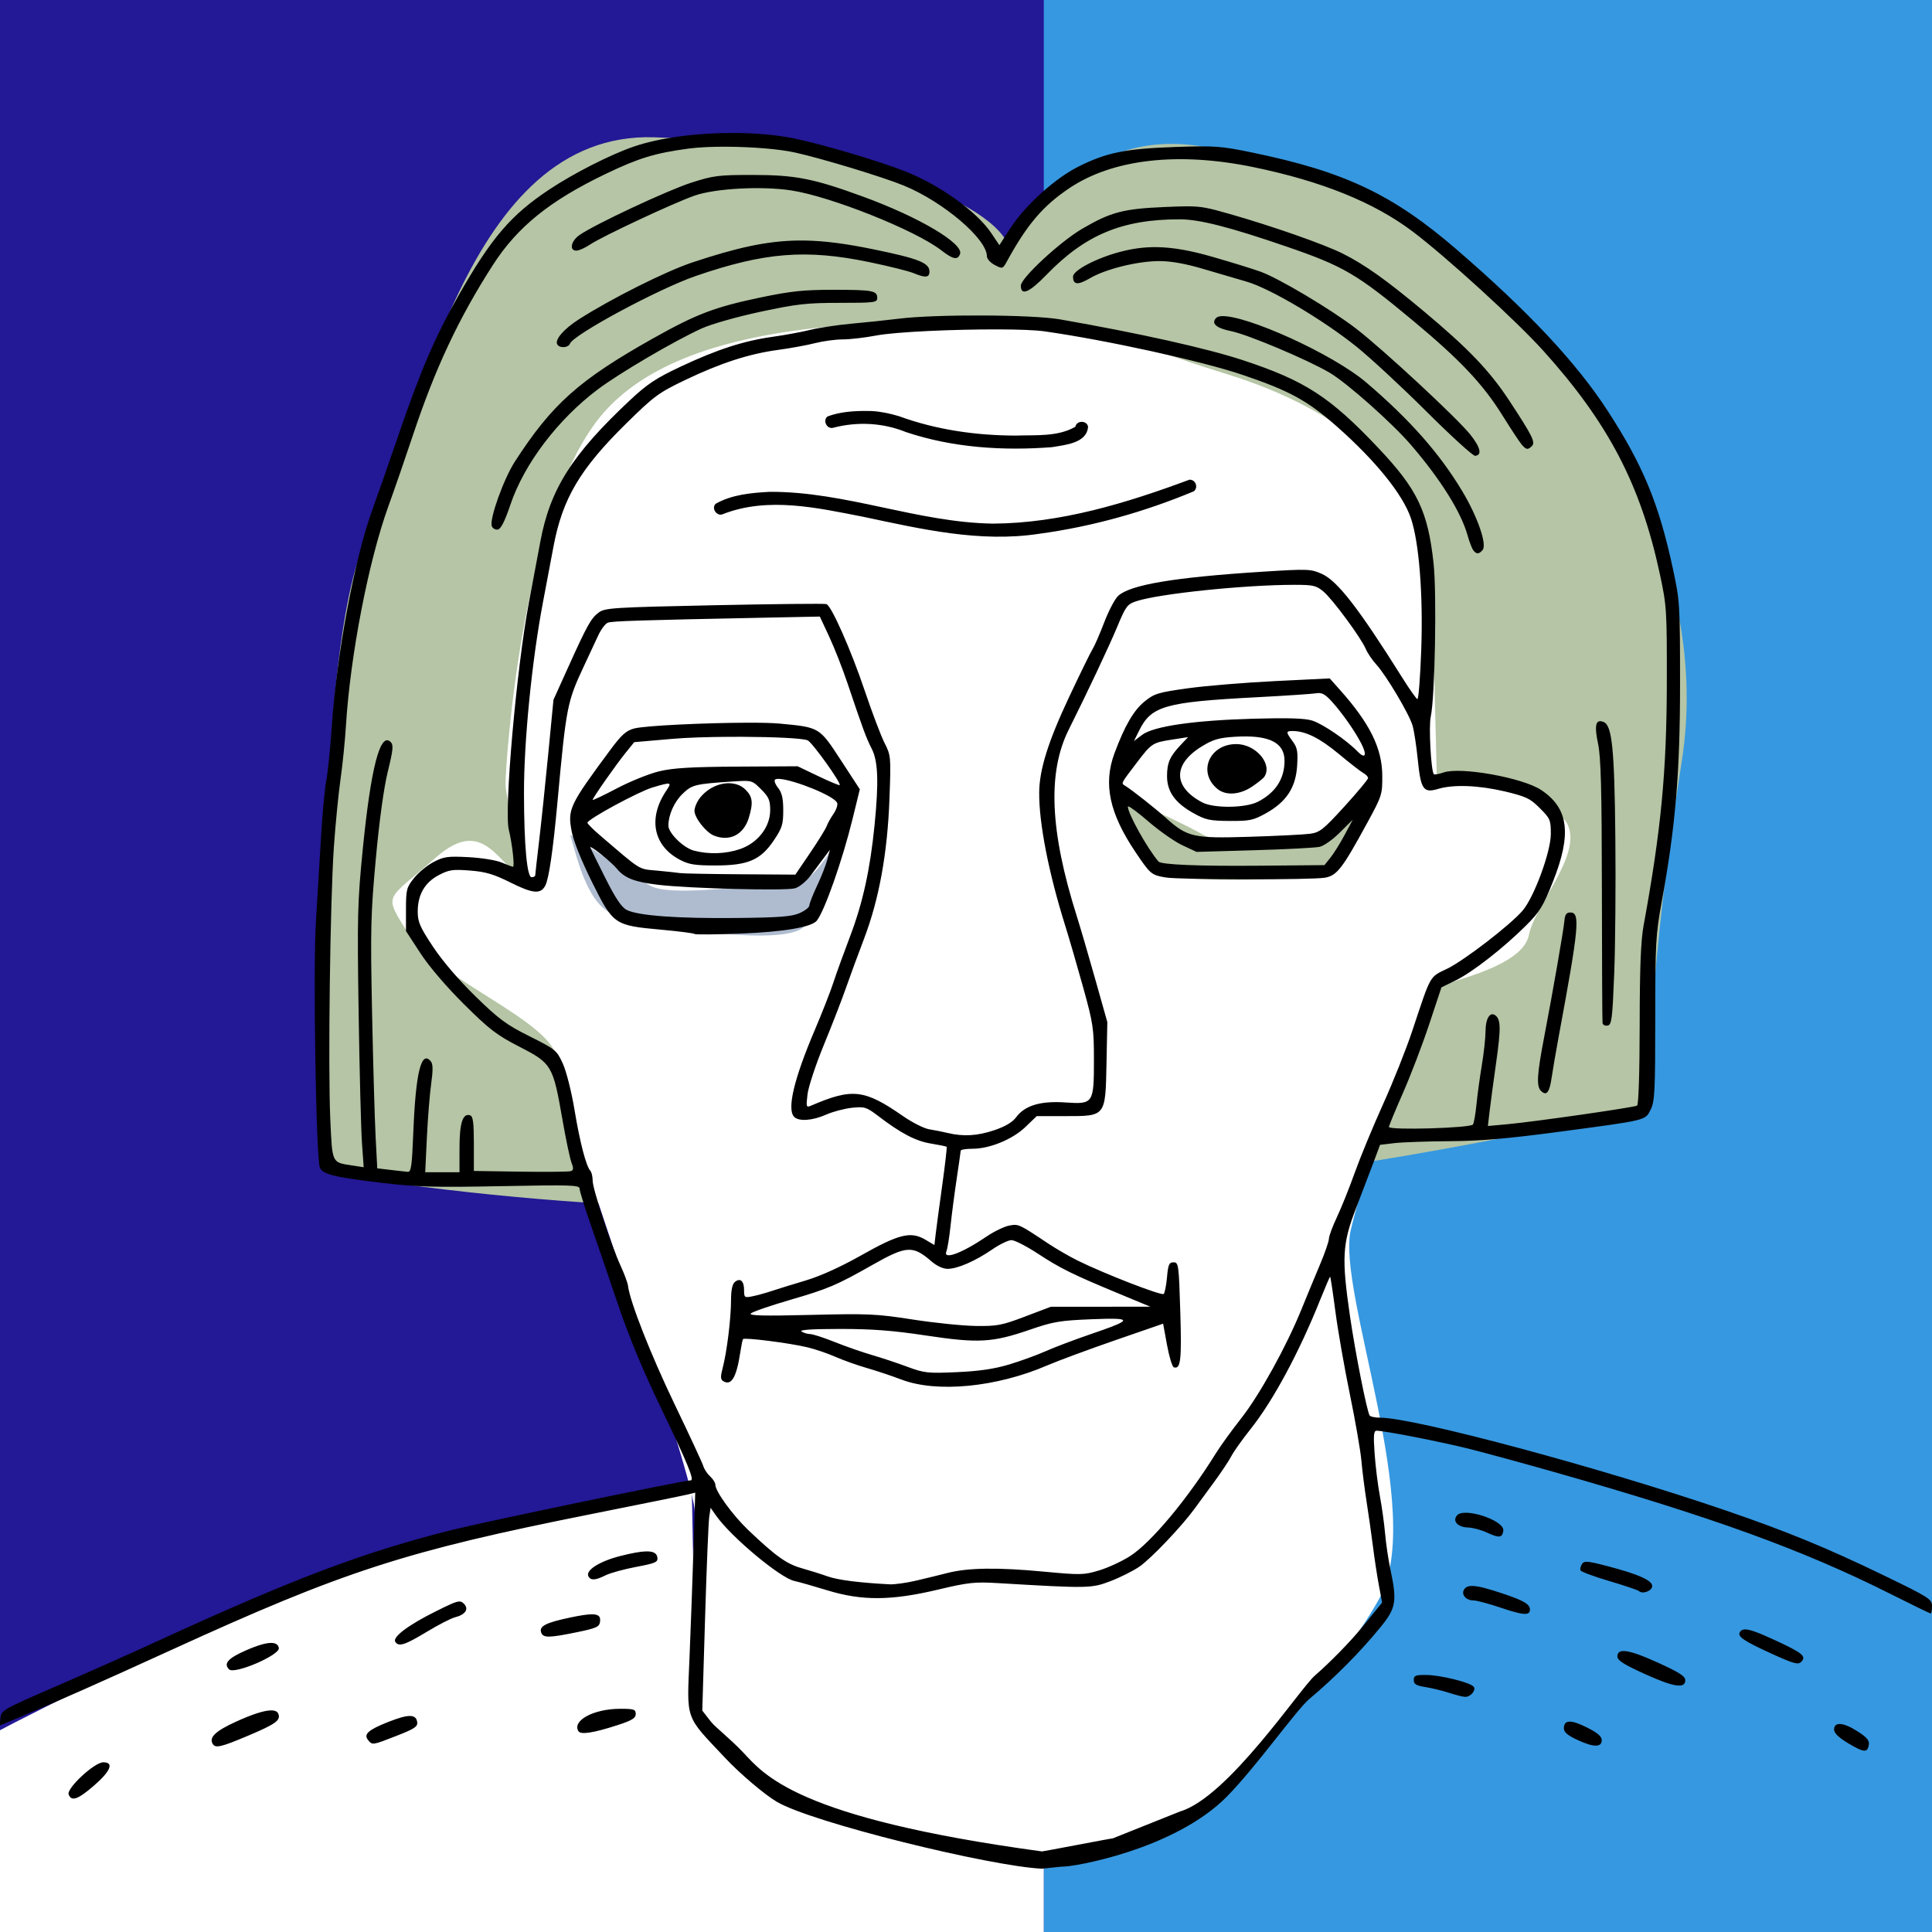
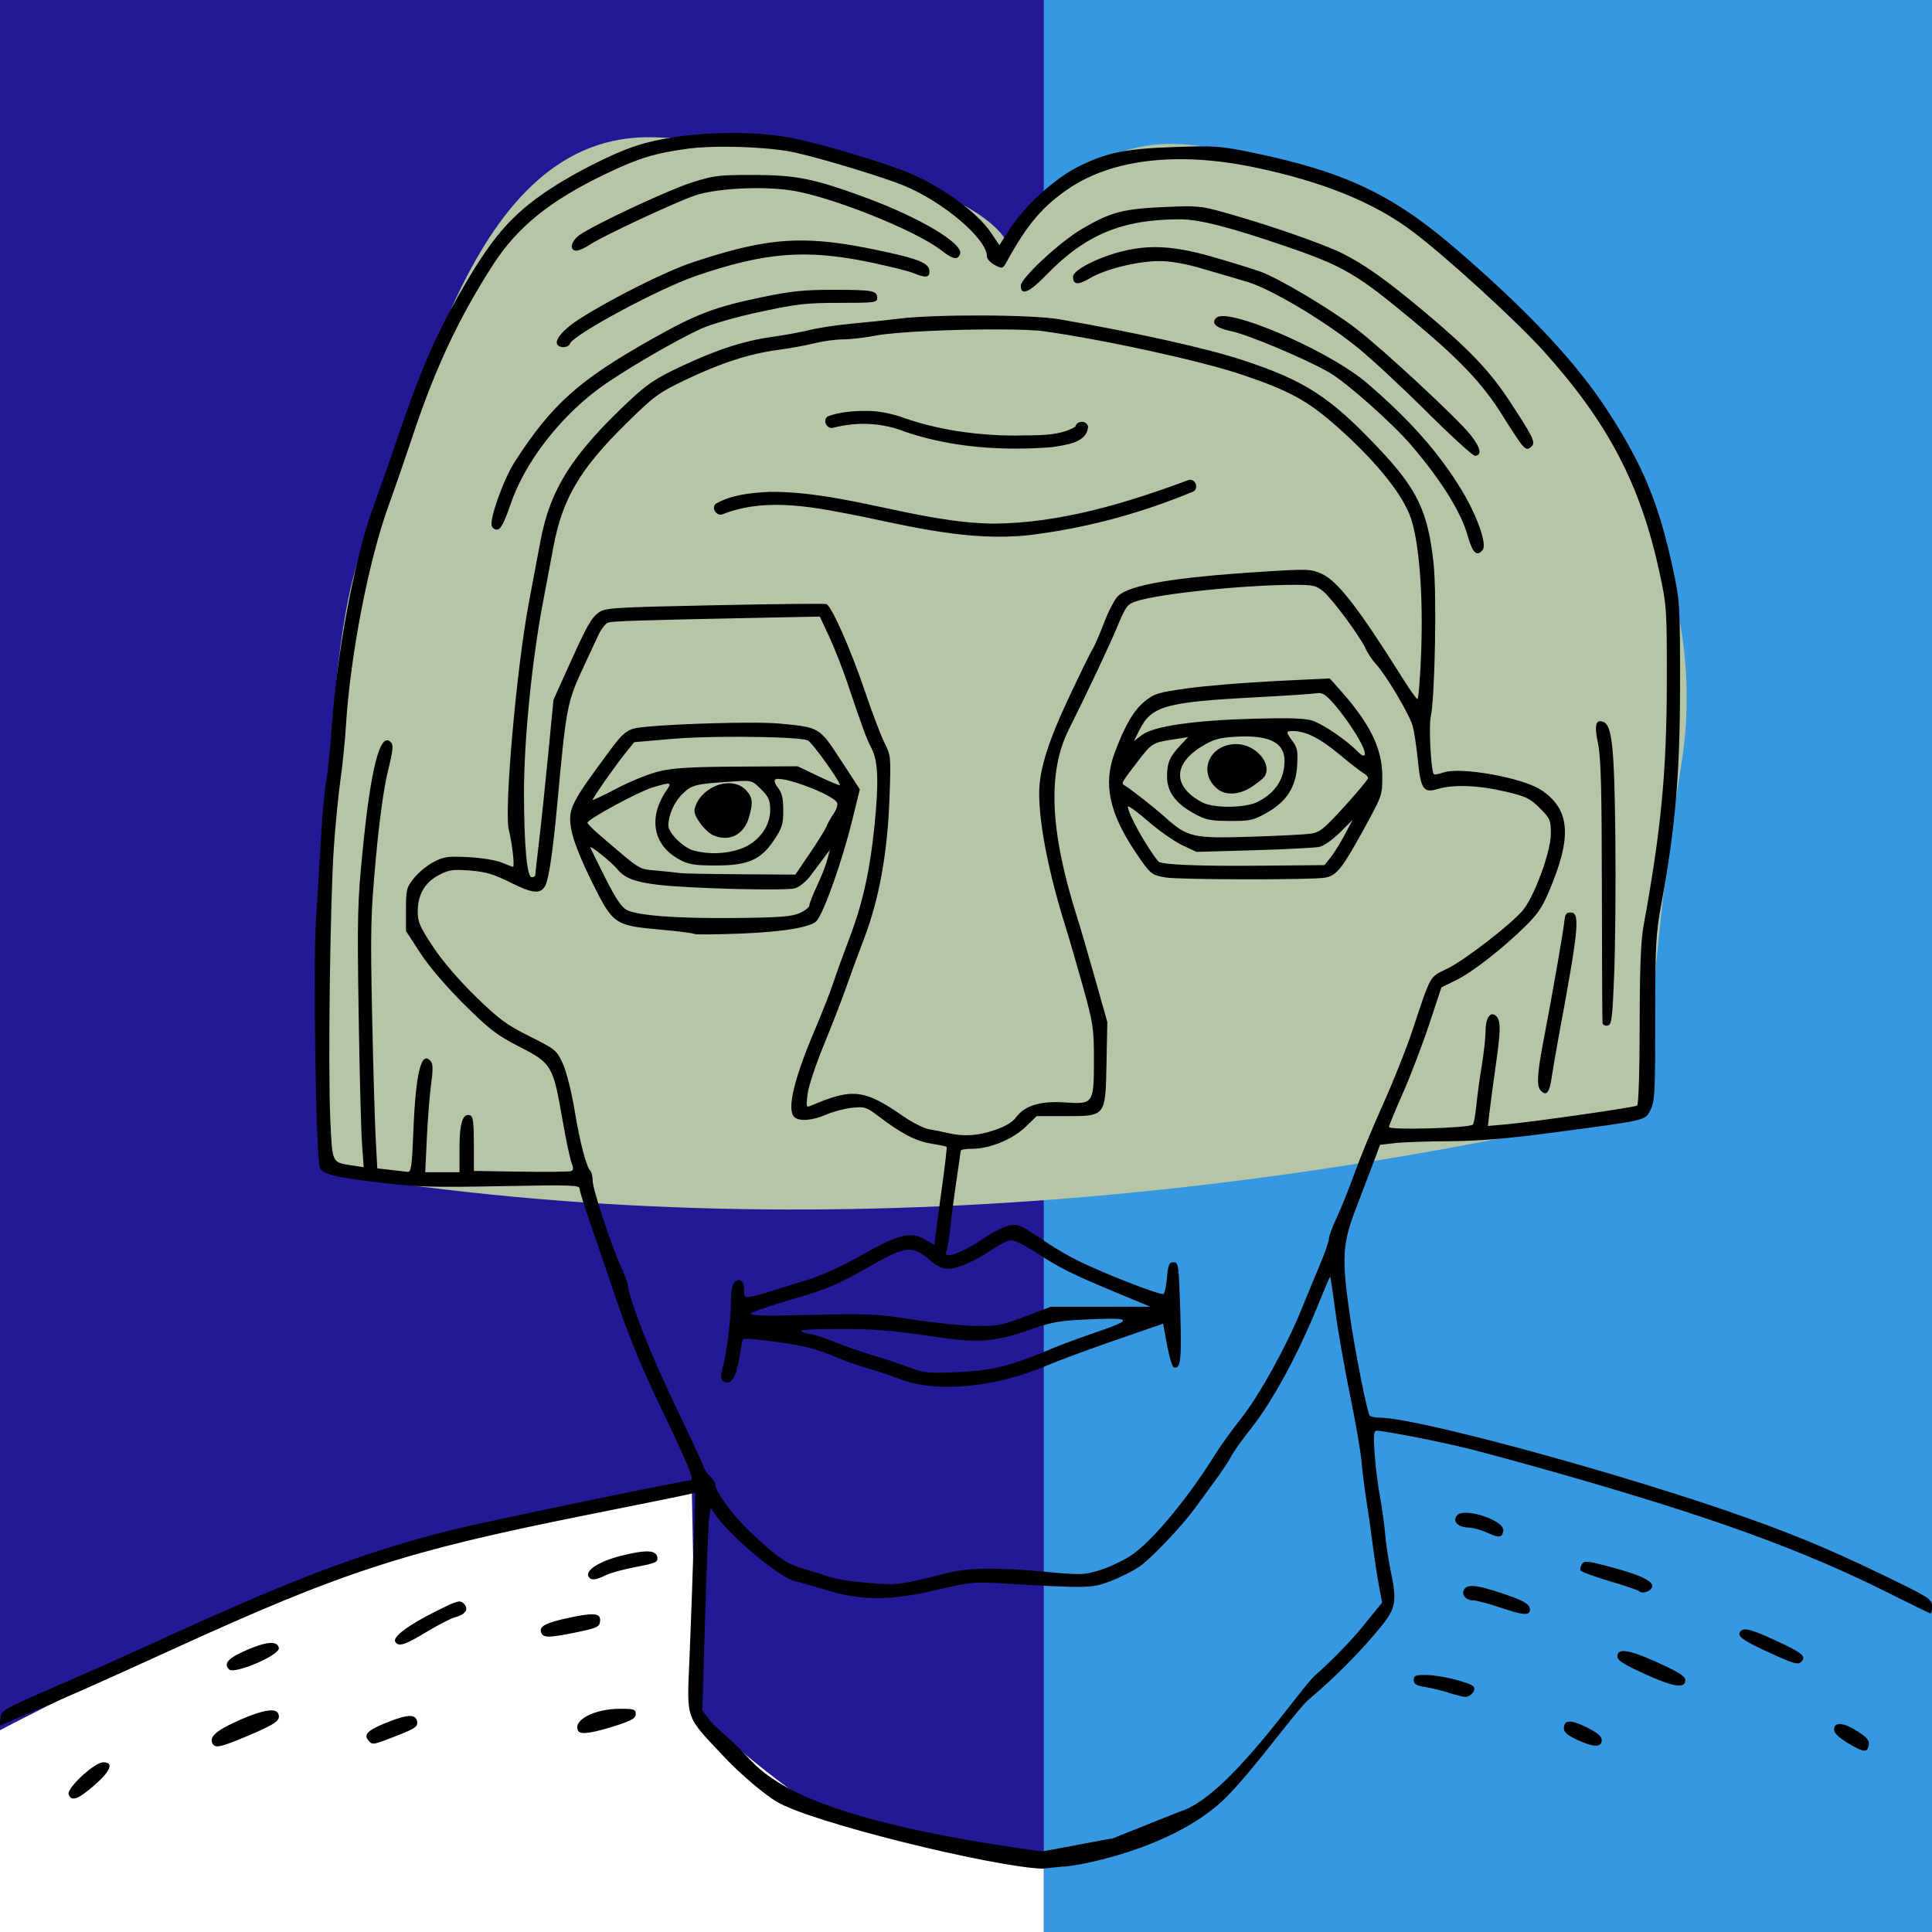
<svg xmlns="http://www.w3.org/2000/svg" xmlns:ns1="http://sodipodi.sourceforge.net/DTD/sodipodi-0.dtd" xmlns:ns2="http://www.inkscape.org/namespaces/inkscape" version="1.1" id="svg2" width="740" height="740" viewBox="0 0 740 740" ns1:docname="faces-vangir.svg" ns2:version="0.92.1 r15371">
  <defs id="defs6">
    <ns2:path-effect effect="spiro" id="path-effect4525" is_visible="true" />
    <ns2:path-effect effect="spiro" id="path-effect4521" is_visible="true" />
    <ns2:path-effect effect="spiro" id="path-effect4517" is_visible="true" />
    <ns2:path-effect effect="spiro" id="path-effect4513" is_visible="true" />
    <ns2:path-effect effect="spiro" id="path-effect4509" is_visible="true" />
    <ns2:path-effect effect="spiro" id="path-effect4505" is_visible="true" />
    <ns2:path-effect effect="spiro" id="path-effect4501" is_visible="true" />
  </defs>
  <ns1:namedview pagecolor="#ffffff" bordercolor="#666666" borderopacity="1" objecttolerance="10" gridtolerance="10" guidetolerance="10" ns2:pageopacity="0" ns2:pageshadow="2" ns2:window-width="2560" ns2:window-height="1027" id="namedview4" showgrid="false" ns2:zoom="0.63783784" ns2:cx="1373.7177" ns2:cy="142.43238" ns2:window-x="-8" ns2:window-y="-8" ns2:window-maximized="1" ns2:current-layer="svg2" ns2:snap-global="false" showguides="false" />
  <rect style="fill:#3698e0;fill-opacity:1;stroke:none;stroke-width:37.795;stroke-linecap:square;stroke-miterlimit:4;stroke-dasharray:none;stroke-opacity:1" id="rect4557" width="801.144" height="841.907" x="-18.814" y="-36.059" />
  <rect style="fill:#bdb0d3;fill-opacity:1;stroke:none;stroke-width:37.795;stroke-linecap:square;stroke-miterlimit:4;stroke-dasharray:none;stroke-opacity:1" id="rect4500" width="89.797" height="77.602" x="876.625" y="44.908" />
  <rect style="fill:#afbcd0;fill-opacity:1;stroke:none;stroke-width:37.795;stroke-linecap:square;stroke-miterlimit:4;stroke-dasharray:none;stroke-opacity:1" id="rect4500-9" width="89.797" height="77.602" x="876.625" y="141.198" />
  <rect style="fill:#b5c5a5;fill-opacity:1;stroke:none;stroke-width:37.795;stroke-linecap:square;stroke-miterlimit:4;stroke-dasharray:none;stroke-opacity:1" id="rect4500-3" width="89.797" height="77.602" x="876.625" y="237.488" />
  <rect style="fill:#d8c88e;fill-opacity:1;stroke:none;stroke-width:37.795;stroke-linecap:square;stroke-miterlimit:4;stroke-dasharray:none;stroke-opacity:1" id="rect4500-94" width="89.797" height="77.602" x="876.625" y="333.777" />
  <rect style="fill:#d5b68e;fill-opacity:1;stroke:none;stroke-width:37.795;stroke-linecap:square;stroke-miterlimit:4;stroke-dasharray:none;stroke-opacity:1" id="rect4500-8" width="89.797" height="77.602" x="876.625" y="430.067" />
  <rect style="fill:#daa8a6;fill-opacity:1;stroke:none;stroke-width:37.795;stroke-linecap:square;stroke-miterlimit:4;stroke-dasharray:none;stroke-opacity:1" id="rect4500-33" width="89.797" height="77.602" x="876.625" y="526.357" />
  <rect style="fill:#231895;fill-opacity:1;stroke:none;stroke-width:27.32;stroke-linecap:square;stroke-miterlimit:4;stroke-dasharray:none;stroke-opacity:1" id="rect4557-3" width="418.602" height="841.907" x="-18.814" y="-36.059" />
  <rect style="fill:#3698e0;fill-opacity:1;stroke:none;stroke-width:37.795;stroke-linecap:square;stroke-miterlimit:4;stroke-dasharray:none;stroke-opacity:1" id="rect4500-33-4" width="89.797" height="77.602" x="876.625" y="622.647" />
  <rect style="fill:#231895;fill-opacity:1;stroke:none;stroke-width:37.795;stroke-linecap:square;stroke-miterlimit:4;stroke-dasharray:none;stroke-opacity:1" id="rect4500-33-4-9" width="89.797" height="77.602" x="876.625" y="718.937" />
  <path style="fill:#b5c5a5;fill-opacity:1;stroke:none;stroke-width:1px;stroke-linecap:butt;stroke-linejoin:miter;stroke-opacity:1" d="m 630.793,423.959 c -129.861,30.399 -314.977,56.209 -504.413,25.498 -2.217,-6.652 -7.76,-194.005 13.303,-241.675 C 160.747,160.112 178.485,50.361 250.544,52.578 322.602,54.795 382.467,76.967 386.901,95.813 407.965,65.881 429.028,49.252 465.612,57.012 502.196,64.772 537.671,73.641 573.146,110.225 c 35.475,36.584 83.145,105.317 70.95,181.81 -12.195,76.493 -13.303,131.923 -13.303,131.923 z" id="path4877" ns2:connector-curvature="0" ns1:nodetypes="ccsscsssc" />
-   <path style="fill:#ffffff;fill-opacity:1;stroke:none;stroke-width:1px;stroke-linecap:butt;stroke-linejoin:miter;stroke-opacity:1" d="m 203.814,338.623 c -12.542,-4.703 -17.246,-27.436 -36.843,-10.191 -19.597,17.246 -20.381,13.326 -10.191,29.788 10.191,16.462 56.441,33.708 56.441,47.818 0,14.11 46.905,140.622 52.521,170.106 3.136,16.462 -10.242,65.07 3.92,82.309 54.089,65.847 156.78,50.953 171.674,47.034 14.894,-3.919 68.983,-60.36 87.013,-93.284 18.03,-32.924 -16.462,-117.585 -10.975,-141.102 5.487,-23.517 28.22,-90.932 33.708,-93.284 5.487,-2.352 32.14,-7.839 34.492,-19.597 2.352,-11.758 20.381,-30.572 14.894,-42.331 -5.487,-11.758 -50.169,-18.814 -50.169,-18.814 0,0 -1.568,-74.47 -3.136,-89.364 -1.568,-14.894 -21.165,-47.034 -76.822,-64.28 -55.657,-17.246 -44.682,-20.381 -91.716,-20.381 -47.034,0 -119.153,0 -148.941,36.843 -29.788,36.843 -36.059,132.479 -36.059,140.318 0,7.839 10.191,38.411 10.191,38.411 z" id="path4879" ns2:connector-curvature="0" ns1:nodetypes="csssssssscsscsssssc" />
-   <path style="fill:#afbcd0;fill-opacity:1;stroke:none;stroke-width:1px;stroke-linecap:butt;stroke-linejoin:miter;stroke-opacity:1" d="m 218.394,319.75 c 2.217,7.206 6.097,25.498 15.52,29.932 9.423,4.434 67.07,13.857 74.276,4.989 7.206,-8.869 12.749,-20.509 16.075,-34.921 3.326,-14.412 -9.423,19.4 -20.509,18.846 -11.086,-0.554 -46.561,5.543 -54.876,0.554 -8.314,-4.989 -30.486,-19.4 -30.486,-19.4 z" id="path4881" ns2:connector-curvature="0" />
-   <path style="fill:#b5c5a5;fill-opacity:1;stroke:none;stroke-width:1px;stroke-linecap:butt;stroke-linejoin:miter;stroke-opacity:1" d="m 427.365,304.23 c 3.88,12.195 8.315,26.052 15.52,29.932 7.206,3.88 55.43,3.88 63.19,-0.554 7.76,-4.434 22.172,-24.943 22.172,-29.932 0,-4.989 -14.412,17.738 -18.846,17.738 -4.434,0 -36.307,5.266 -49.056,-1.94 -12.749,-7.206 -32.981,-15.243 -32.981,-15.243 z" id="path4883" ns2:connector-curvature="0" ns1:nodetypes="csssssc" />
+   <path style="fill:#b5c5a5;fill-opacity:1;stroke:none;stroke-width:1px;stroke-linecap:butt;stroke-linejoin:miter;stroke-opacity:1" d="m 427.365,304.23 c 3.88,12.195 8.315,26.052 15.52,29.932 7.206,3.88 55.43,3.88 63.19,-0.554 7.76,-4.434 22.172,-24.943 22.172,-29.932 0,-4.989 -14.412,17.738 -18.846,17.738 -4.434,0 -36.307,5.266 -49.056,-1.94 -12.749,-7.206 -32.981,-15.243 -32.981,-15.243 " id="path4883" ns2:connector-curvature="0" ns1:nodetypes="csssssc" />
  <path style="fill:#ffffff;fill-opacity:1;stroke:none;stroke-width:1px;stroke-linecap:butt;stroke-linejoin:miter;stroke-opacity:1" d="m 264.958,569.894 c 0,0 -83.877,7.055 -195.191,58.792 -111.314,51.737 -110.53,59.576 -110.53,59.576 l 12.542,128.559 419.386,2.352 8.623,-13.326 v -93.284 c 0,0 -63.496,-3.919 -85.445,-18.814 -21.949,-14.894 -47.818,-36.843 -47.818,-40.763 0,-3.919 -1.568,-83.093 -1.568,-83.093 z" id="path4886" ns2:connector-curvature="0" ns1:nodetypes="cscccccssc" />
  <path style="fill:#000000" d="M 280.832 50.918 C 267.047 50.894 252.748 52.72 242.729 56.15 C 233.952 59.155 219.897 66.289 210.5 72.51 C 195.677 82.322 188.196 91.062 175.525 113.373 C 166.61 129.072 160.968 142.216 152.504 167 C 149.029 177.175 144.62 189.775 142.707 195 C 135.839 213.755 128.917 250.678 127.055 278.5 C 126.502 286.75 125.566 295.975 124.973 299 C 124.379 302.025 123.494 311.475 123.006 320 C 122.517 328.525 121.615 343.405 121 353.066 C 119.875 370.74 121.037 443.411 122.506 447.18 C 123.511 449.76 128.093 450.908 145.729 452.996 C 159.722 454.653 166.093 454.836 191.979 454.324 C 218.726 453.795 222 453.9 222 455.285 C 222 456.141 223.853 462.164 226.119 468.67 C 228.385 475.176 233.099 488.954 236.594 499.287 C 240.927 512.099 246.278 524.98 253.416 539.787 C 263.278 560.245 266.051 567 264.59 567 C 261.919 567 186.03 582.775 173 586.039 C 139.411 594.452 112.505 604.609 60.5 628.506 C 50.05 633.308 32.275 641.227 21 646.104 C 1.308 654.62 0.488 655.087 0.189 657.953 L -0.121 660.938 L 6.689 658.084 C 22.476 651.47 38.171 644.514 65.5 632.027 C 131.879 601.698 155.195 594.148 226.252 579.971 C 245.366 576.157 262.193 572.738 263.646 572.373 L 266.291 571.711 L 265.637 592.605 C 265.278 604.098 264.594 622.95 264.115 634.5 C 263.082 659.443 262.119 656.701 277.77 673.348 C 283.537 679.482 292.811 687.317 297.453 690.08 C 310.939 698.105 379.623 714.901 399.107 715.75 L 406.689 714.957 C 410.368 715.274 449.842 708.575 470 688.051 C 481.297 676.549 496.55 654.913 501.5 650.75 C 511.512 642.33 521.032 632.719 528.83 623.162 C 534.713 615.952 535.159 613.33 532.572 601.197 C 531.787 597.514 530.87 591.35 530.535 587.5 C 530.2 583.65 529.295 577.125 528.523 573 C 527.752 568.875 526.845 561.562 526.508 556.75 C 526.013 549.689 526.162 548 527.273 548 C 530.355 548 552.238 552.293 563 555.008 C 569.325 556.604 583.95 560.596 595.5 563.881 C 655.849 581.046 690.552 593.634 724.246 610.582 C 732.356 614.661 739.219 618 739.496 618 C 739.773 618 740 616.729 740 615.174 C 740 612.494 739.021 611.873 721.25 603.271 C 699.707 592.844 684.347 586.54 661.014 578.549 C 613.164 562.162 541.765 543 528.553 543 C 526.664 543 524.883 542.62 524.596 542.156 C 523.527 540.428 519.095 518.021 517.082 504.17 C 513.831 481.807 514.131 476.423 519.375 462.836 C 521.781 456.602 524.839 448.575 526.17 445 L 528.59 438.5 L 534.045 437.85 C 537.045 437.491 546.577 437.154 555.227 437.1 C 567.093 437.025 577.402 436.139 597.227 433.494 C 631.209 428.96 630.111 429.227 632.248 424.977 C 633.801 421.888 633.997 418.005 633.998 390.219 C 633.999 361.435 634.194 357.883 636.422 345.719 C 641.762 316.562 643.5 295.986 643.496 262 C 643.493 231.383 643.417 230.143 640.738 217.734 C 635.365 192.839 629.308 178.191 615.777 157.363 C 603.774 138.886 585.514 119.379 557.967 95.602 C 533.493 74.477 515.093 65.75 479.545 58.41 C 467.561 55.936 465.351 55.777 450.045 56.303 C 431.088 56.953 423.839 58.424 413.09 63.797 C 404.061 68.31 392.636 78.667 386.893 87.549 L 382.785 93.902 L 379.643 89.23 C 374.155 81.069 360.102 70.966 346.949 65.729 C 336.985 61.761 314.993 55.241 304.055 53.012 C 297.19 51.613 289.103 50.932 280.832 50.918 z M 278.775 56.199 C 288.19 56.273 298.469 57.074 304.5 58.414 C 314.998 60.746 338.328 67.837 346.246 71.102 C 361.338 77.325 378 91.505 378 98.125 C 378 99.143 379.337 100.638 381.025 101.512 C 384.013 103.057 384.071 103.039 385.775 99.928 C 393.461 85.899 399.553 78.783 409.674 72.014 C 426.262 60.919 451.237 58.07 480 63.994 C 506.284 69.408 526.256 77.486 541.15 88.727 C 553.979 98.408 580.779 122.873 591.115 134.34 C 615.998 161.945 628.404 185.678 635.713 219.652 C 638.381 232.057 638.476 233.5 638.43 261.5 C 638.373 295.561 636.238 317.883 629.535 354.5 C 628.465 360.349 628.061 370.62 628.035 392.691 C 628.014 410.643 627.616 423.12 627.051 423.469 C 625.909 424.175 587.515 429.683 577.197 430.621 L 569.893 431.285 L 570.52 425.893 C 570.864 422.927 572.016 414.353 573.078 406.842 C 574.936 393.697 574.848 390.3 572.607 388.807 C 570.641 387.496 568.999 390.254 568.996 394.873 C 568.994 397.418 568.355 403.325 567.574 408 C 566.793 412.675 565.87 419.439 565.521 423.031 C 565.173 426.624 564.569 430.08 564.18 430.709 C 563.34 432.068 531.996 432.983 531.998 431.648 C 531.999 431.18 534.409 425.33 537.354 418.648 C 540.298 411.967 544.822 400.129 547.406 392.342 L 552.105 378.184 L 557.607 375.49 C 563.999 372.363 575.882 363.088 584.498 354.5 C 589.765 349.251 591.059 347.138 594.842 337.613 C 602.091 319.359 600.801 309.517 590.242 302.549 C 583.144 297.865 559.411 293.616 552.941 295.871 C 551.145 296.497 549.462 296.794 549.201 296.533 C 548.114 295.446 547.181 278.205 548.008 274.492 C 549.626 267.229 550.355 227.353 549.084 215.701 C 546.91 195.781 542.902 187.423 527.93 171.582 C 509.408 151.986 499.88 145.815 475.98 137.938 C 462.309 133.431 436.087 127.581 406 122.326 C 395.328 120.462 358.297 120.308 344.256 122.068 C 339.99 122.603 331.964 123.449 326.418 123.949 C 320.872 124.449 313.672 125.523 310.418 126.334 C 307.164 127.145 300.685 128.341 296.023 128.992 C 284.885 130.547 274.749 133.826 260.766 140.396 C 251.33 144.83 247.949 147.063 241.416 153.176 C 219.15 174.01 210.699 187.33 206.953 207.5 C 205.932 213 203.985 223.35 202.627 230.5 C 197.885 255.463 193.021 310.385 194.891 317.846 C 196.154 322.887 197.191 332 196.502 332 C 196.19 332 194.264 331.276 192.219 330.393 C 190.145 329.497 184.519 328.578 179.5 328.316 C 171.487 327.898 170.014 328.102 166.059 330.174 C 163.615 331.453 160.24 334.23 158.559 336.344 C 155.708 339.926 155.5 340.743 155.5 348.404 L 155.5 356.623 L 161 365.061 C 164.35 370.2 170.888 377.856 177.723 384.643 C 187.508 394.359 190.241 396.451 199.07 400.986 C 211.331 407.284 211.823 408.121 215.389 428.615 C 216.717 436.252 218.293 443.753 218.891 445.285 C 219.724 447.423 219.681 448.186 218.705 448.561 C 218.005 448.829 209.348 448.924 199.467 448.773 L 181.5 448.5 L 181.5 438.092 C 181.5 430.019 181.184 427.577 180.088 427.205 C 177.26 426.244 176 430.09 176 439.691 L 176 449 L 169.434 449 L 162.869 449 L 163.498 435.75 C 163.844 428.462 164.583 419.213 165.141 415.195 C 165.884 409.839 165.847 407.52 165.004 406.504 C 161.357 402.109 159.216 410.816 158.305 433.75 C 157.782 446.901 157.479 448.979 156.1 448.844 C 155.22 448.757 152.25 448.42 149.5 448.094 L 144.5 447.5 L 143.871 435.5 C 143.525 428.9 142.915 407.525 142.514 388 C 141.854 355.936 141.991 350.225 143.938 329 C 145.291 314.238 147.001 301.792 148.537 295.527 C 150.59 287.159 150.767 285.339 149.635 284.207 C 145.624 280.197 142.05 293.98 138.926 325.5 C 136.932 345.619 136.798 350.963 137.365 388 C 137.707 410.275 138.283 432.678 138.645 437.785 L 139.301 447.072 L 134.9 446.398 C 127.018 445.193 127.291 445.769 126.512 428.771 C 125.607 409.044 126.444 345.114 127.875 324.523 C 128.486 315.736 129.631 304.036 130.42 298.523 C 131.209 293.011 132.145 283.775 132.5 278 C 134.154 251.125 141.13 215.007 148.723 194 C 151.208 187.125 155.42 174.943 158.084 166.93 C 166.668 141.107 175.653 121.952 188.732 101.586 C 198.157 86.912 210.552 76.896 232.07 66.57 C 244.647 60.535 250.97 58.611 263.867 56.895 C 267.789 56.373 273.127 56.155 278.775 56.199 z M 288.262 67.008 C 275.197 67.001 273.26 67.246 264.762 69.977 C 255.581 72.927 227.462 86.11 221.895 90.074 C 218.659 92.378 217.97 96 220.768 96 C 221.74 96 224.102 94.946 226.018 93.658 C 230.661 90.537 257.83 77.816 266 74.938 C 273.886 72.159 291.759 71.195 303.098 72.936 C 318.25 75.262 350.57 88.162 360.5 95.848 C 365.051 99.37 366.785 99.726 367.707 97.322 C 369.233 93.346 352.107 83.192 330.605 75.328 C 311.565 68.364 304.695 67.016 288.262 67.008 z M 453.947 79.035 C 451.856 79.057 449.345 79.155 446.066 79.295 C 430.218 79.969 425.439 81.231 414.5 87.629 C 406.014 92.592 391 106.508 391 109.41 C 391 113.438 394.199 112.091 400.779 105.293 C 415.697 89.882 429.818 84 451.898 84 C 459.395 84 471.05 86.979 492.809 94.457 C 514.719 101.987 519.771 104.956 541.5 123.064 C 559.299 137.898 567.99 147.11 575.414 159.016 C 578.666 164.232 581.998 169.287 582.818 170.25 C 584.57 172.305 585.198 172.401 586.748 170.852 C 588.188 169.412 586.98 166.982 578.123 153.504 C 570.572 142.014 562.497 133.567 545.377 119.25 C 531.08 107.294 522.782 101.387 514.309 97.137 C 507.213 93.578 487.254 86.585 470.854 81.914 C 462.717 79.597 460.221 78.969 453.947 79.035 z M 305.801 92.127 C 293.628 92.27 281.96 94.932 265.15 100.531 C 255.014 103.908 234.08 114.4 221.803 122.26 C 215.887 126.046 212.359 130.153 213.473 131.955 C 214.405 133.464 217.694 133.239 218.314 131.623 C 219.646 128.153 252.273 110.605 266.5 105.707 C 292.866 96.63 308.726 95.365 333 100.402 C 340.425 101.943 348.018 103.832 349.873 104.602 C 354.463 106.505 356 106.36 356 104.023 C 356 100.678 351.844 99.034 334.35 95.453 C 324.303 93.397 316.093 92.253 308.244 92.131 C 307.426 92.118 306.612 92.117 305.801 92.127 z M 443.203 94.664 C 438.378 94.589 433.857 95.196 429.08 96.453 C 419.915 98.865 411 103.55 411 105.955 C 411 109.135 412.816 109.297 417.525 106.537 C 423.506 103.032 435.791 100 444.01 100 C 448.483 100 453.984 100.97 460.602 102.926 C 466.046 104.534 473.65 106.763 477.5 107.879 C 486.54 110.5 507.017 122.645 519.771 132.949 C 525.122 137.272 537.15 148.431 546.5 157.748 C 555.85 167.065 564.17 174.64 564.988 174.582 C 567.771 174.385 567.087 171.371 563.137 166.43 C 558.07 160.091 529.613 133.692 519.379 125.838 C 509.7 118.41 489.886 106.613 482.77 104.043 C 479.871 102.996 471.65 100.456 464.5 98.398 C 456.111 95.984 449.406 94.761 443.203 94.664 z M 319.123 111 C 307.843 111 302.93 111.517 291.453 113.91 C 273.755 117.601 266.737 120.272 250 129.688 C 221.735 145.588 211.444 154.775 197.184 176.838 C 192.898 183.469 187.376 198.93 188.369 201.518 C 188.713 202.414 189.761 202.999 190.699 202.818 C 191.864 202.594 193.393 199.558 195.518 193.252 C 200.758 177.694 213.635 160.699 228.889 149.205 C 237.222 142.926 258.351 130.528 268.781 125.799 C 272.503 124.111 282.281 121.336 291.289 119.408 C 305.223 116.427 309.015 116 321.607 116 C 335.062 116 336 115.877 336 114.107 C 336 111.326 334.231 111 319.123 111 z M 467.908 121.09 C 466.949 121.14 466.246 121.353 465.848 121.752 C 463.758 123.841 465.812 125.686 471.5 126.828 C 477.893 128.112 500.53 137.646 509.188 142.701 C 515.858 146.596 533.312 162.094 540.578 170.574 C 551.877 183.76 559.614 196.142 562.092 205 C 562.784 207.475 563.776 210.062 564.297 210.75 C 565.517 212.36 566.481 212.331 567.887 210.637 C 569.627 208.54 565.91 197.833 560.066 188.109 C 551.359 173.621 539.95 160.698 523.416 146.588 C 510.35 135.438 477.177 120.609 467.908 121.09 z M 382.414 126.166 C 390.075 126.188 396.58 126.417 400.004 126.902 C 423.849 130.283 460.272 138.281 475.867 143.561 C 493.954 149.683 500.848 153.457 512.094 163.395 C 526.92 176.495 537.339 189.412 540.412 198.5 C 543.546 207.768 545.112 227.686 544.369 248.781 C 543.995 259.386 543.328 267.936 542.887 267.781 C 542.445 267.626 539.929 264.066 537.293 259.869 C 520.293 232.799 512.271 222.45 506.203 219.766 C 502.039 217.924 500.857 217.882 483.654 218.973 C 449.873 221.114 432.884 223.959 428.258 228.252 C 427.025 229.396 424.626 233.97 422.926 238.416 C 421.226 242.862 419.231 247.447 418.49 248.605 C 417.75 249.764 413.672 258.089 409.43 267.105 C 401.45 284.067 398.092 294.815 398.033 303.592 C 397.954 315.376 401.639 334.231 407.971 354.453 C 409.529 359.429 412.648 370.152 414.902 378.283 C 418.712 392.027 419 393.963 419 405.811 C 419 422.704 418.802 423.002 408.025 422.264 C 398.555 421.615 392.544 423.419 389.227 427.906 C 387.796 429.841 385.056 431.472 380.855 432.891 C 374.387 435.075 369.021 435.396 363 433.957 C 361.075 433.497 357.888 432.862 355.918 432.547 C 353.948 432.231 349.448 429.967 345.918 427.516 C 331.051 417.191 326.5 416.676 310.59 423.516 C 308.811 424.281 308.723 423.983 309.297 419.139 C 309.635 416.28 312.451 407.767 315.553 400.221 C 318.654 392.675 322.447 382.9 323.982 378.5 C 325.518 374.1 328.661 365.55 330.967 359.5 C 336.72 344.403 339.913 326.817 340.682 306 C 341.281 289.765 341.25 289.42 338.768 284.5 C 337.38 281.75 333.964 272.732 331.176 264.459 C 325.952 248.956 318.509 232.133 316.539 231.377 C 315.924 231.141 296.627 231.339 273.656 231.818 C 234.921 232.626 231.707 232.829 229.342 234.596 C 226.354 236.827 224.963 239.322 217.533 255.768 L 211.992 268.035 L 209.988 288.768 C 208.887 300.17 207.318 315.125 206.502 322 C 205.686 328.875 205.013 334.837 205.008 335.25 C 205.003 335.663 204.381 336 203.625 336 C 201.854 336 200.737 323.803 200.695 304 C 200.653 283.9 203.725 252.995 208 230.5 C 209.15 224.45 210.949 214.922 212 209.326 C 215.451 190.951 222.18 179.577 239.906 162.156 C 250.599 151.648 252.262 150.424 262.5 145.521 C 276.02 139.047 286.972 135.503 298.074 134.012 C 302.708 133.389 309.04 132.231 312.145 131.439 C 315.249 130.648 320.047 130 322.807 130 C 325.566 130 331.298 129.336 335.543 128.523 C 343.109 127.076 365.56 126.118 382.414 126.166 z M 331.932 157.406 C 326.879 157.367 321.655 157.76 316.977 159.506 C 314.986 161.029 316.732 164.521 319.145 163.842 C 328.377 161.416 338.196 161.912 347.064 165.516 C 364.962 171.5 384.212 172.72 402.926 171.277 C 407.838 170.42 416.37 169.802 416.748 163.393 C 416.242 160.933 412.35 160.993 411.895 163.445 C 405.097 167.385 396.688 166.561 389.096 166.84 C 373.897 166.8 358.674 164.656 344.361 159.42 C 341.017 158.409 337.576 157.669 334.084 157.447 C 333.371 157.427 332.653 157.412 331.932 157.406 z M 455.562 183.742 C 431.485 192.693 406.26 200.413 380.324 200.559 C 351.343 200.114 323.814 188.223 294.793 188.383 C 287.787 188.76 280.232 189.435 274.076 192.984 C 272.325 194.845 274.728 198.042 277.002 196.877 C 294.304 190.169 313.145 194.539 330.695 197.951 C 352.731 202.624 375.314 207.916 397.945 204.461 C 418.303 201.704 438.317 196.09 457.246 188.182 C 459.117 186.743 457.919 183.579 455.562 183.742 z M 495.861 224 C 502.987 224 504.178 224.278 506.914 226.58 C 510.455 229.56 521.292 244.259 523.129 248.574 C 523.814 250.183 525.617 252.85 527.137 254.5 C 530.902 258.59 539.751 273.481 541.041 277.9 C 541.619 279.88 542.517 285.757 543.039 290.959 C 544.188 302.42 545.188 303.86 550.822 302.172 C 556.73 300.402 566.222 300.76 576.377 303.135 C 584.481 305.03 585.975 305.741 589.75 309.502 C 593.759 313.496 594 314.06 594 319.443 C 594 326.223 587.645 343.516 583.234 348.736 C 578.685 354.121 560.903 367.835 554.328 371.029 C 547.391 374.4 548.242 372.88 540.879 395 C 538.59 401.875 533.567 414.475 529.715 423 C 525.863 431.525 521.008 443.27 518.926 449.1 C 516.843 454.929 513.759 462.624 512.07 466.197 C 510.382 469.771 509 473.501 509 474.488 C 509 475.476 507.457 479.933 505.572 484.393 C 503.687 488.852 500.502 496.55 498.494 501.5 C 492.72 515.732 482.411 534.368 475.373 543.297 C 471.817 547.808 467.465 553.824 465.703 556.664 C 454.888 574.096 441.002 590.75 432.934 595.965 C 429.857 597.954 424.514 600.436 421.062 601.48 C 415.125 603.278 413.973 603.303 399.645 601.957 C 382.132 600.312 370.781 600.469 363 602.465 C 359.975 603.241 354.483 604.578 350.795 605.438 C 347.107 606.297 342.607 606.923 340.795 606.83 C 329.132 606.231 320.909 605.182 317 603.791 C 314.525 602.911 310.012 601.49 306.973 600.633 C 301.272 599.026 297.1 596.039 286.635 586.08 C 280.67 580.404 274 571.23 274 568.703 C 274 567.937 273.111 566.506 272.025 565.523 C 270.939 564.541 269.767 562.782 269.42 561.617 C 269.073 560.452 264.109 549.763 258.387 537.861 C 249.24 518.839 241.25 498.524 240.545 492.5 C 240.416 491.4 239.174 488.025 237.785 485 C 234.029 476.818 227 455.455 227 452.221 C 227 450.669 226.605 448.972 226.123 448.449 C 224.49 446.681 222.117 437.555 220.045 425.07 C 218.889 418.108 216.92 410.32 215.568 407.367 C 213.239 402.28 212.794 401.915 202.828 396.926 C 193.928 392.47 191.065 390.355 182.117 381.627 C 175.765 375.431 169.457 368.061 165.867 362.641 C 160.819 355.018 160 353.131 160 349.125 C 160 342.675 162.712 337.991 168.074 335.178 C 171.959 333.14 173.418 332.926 180 333.438 C 186.063 333.908 189.068 334.801 195.68 338.1 C 204.139 342.319 207.128 342.564 208.869 339.182 C 210.249 336.501 211.81 325.807 213.494 307.5 C 216.905 270.424 217.188 268.96 223.715 255 C 225.643 250.875 228.092 245.628 229.156 243.34 C 230.22 241.051 231.86 238.88 232.797 238.514 C 234.419 237.88 244.343 237.561 292.756 236.588 L 314.014 236.16 L 317.592 243.83 C 319.56 248.049 322.688 256 324.541 261.5 C 330.58 279.423 331.755 282.6 333.893 286.789 C 336.335 291.577 336.625 299.529 334.965 316.145 C 333.275 333.051 330.455 345.869 325.635 358.551 C 323.137 365.123 320.215 373.2 319.143 376.5 C 318.071 379.8 314.896 387.9 312.086 394.5 C 304.089 413.284 301.329 424.931 304.199 427.801 C 306.014 429.616 311.196 429.243 316.447 426.92 C 319.033 425.776 323.488 424.6 326.346 424.305 C 331.176 423.806 331.883 424.028 336.379 427.459 C 345.1 434.116 350.734 437.061 356.562 438.01 C 359.703 438.521 362.415 439.081 362.588 439.254 C 362.761 439.427 361.996 446.079 360.889 454.035 C 359.781 461.991 358.656 470.383 358.387 472.686 L 357.896 476.871 L 354.404 474.811 C 348.865 471.542 344.326 472.648 329.979 480.754 C 321.984 485.271 314.266 488.767 308.5 490.482 C 303.55 491.955 297.7 493.765 295.5 494.504 C 293.3 495.243 290.038 496.143 288.25 496.504 C 285.156 497.128 285 497.014 285 494.139 C 285 490.615 283.523 489.322 281.457 491.037 C 280.488 491.841 280 494.188 280 498.051 C 280 504.945 278.424 517.765 276.828 523.844 C 275.918 527.311 275.954 528.353 277.004 529.002 C 280.117 530.926 282.079 527.624 283.545 518 C 283.922 515.525 284.383 513.24 284.568 512.922 C 284.992 512.195 302.142 514.361 309.207 516.033 C 312.118 516.722 316.975 518.372 320 519.701 C 323.025 521.03 328.425 522.953 332 523.975 C 335.575 524.996 341.557 526.995 345.295 528.416 C 358.849 533.57 381.672 531.356 401.051 523.008 C 405.148 521.243 416.825 516.917 427 513.396 L 445.5 506.998 L 447 515.168 C 447.825 519.661 448.995 523.5 449.6 523.701 C 452.227 524.573 452.645 521.012 452.08 502.5 C 451.527 484.36 451.409 483.5 449.5 483.5 C 447.794 483.5 447.425 484.335 446.994 489.172 C 446.716 492.292 446.144 495.19 445.723 495.611 C 444.934 496.4 423.005 487.888 412.736 482.809 C 409.566 481.24 404.453 478.279 401.375 476.229 C 390.188 468.775 390.137 468.751 386.521 469.43 C 384.635 469.784 380.71 471.692 377.797 473.67 C 368.348 480.087 361.064 482.746 362.51 479.25 C 362.908 478.288 363.615 473.9 364.082 469.5 C 364.549 465.1 365.607 457 366.434 451.5 C 367.26 446 367.951 441.163 367.969 440.75 C 367.986 440.337 370.009 440 372.463 440 C 379.099 440 387.834 436.404 392.795 431.631 L 397.088 427.5 L 408.014 427.5 C 423.605 427.5 423.405 427.759 423.816 407.219 L 424.131 391.486 L 419.482 374.994 C 416.926 365.923 413.766 355.125 412.461 351 C 402.13 318.357 401.153 295.848 409.355 279.455 C 416.499 265.179 424.817 247.536 427.957 240 C 431.229 232.149 431.788 231.405 435.279 230.266 C 444.136 227.374 476.764 224 495.861 224 z M 509.312 259.846 L 488.406 260.871 C 476.908 261.434 461.875 262.675 455 263.629 C 443.61 265.209 442.139 265.656 438.426 268.658 C 434.243 272.041 430.796 277.961 426.877 288.5 C 422.497 300.279 424.909 311.547 435.018 326.527 C 440.645 334.867 441.031 335.188 446.5 336.09 C 451.944 336.988 502.515 337.059 507.496 336.176 C 512.102 335.359 514.144 332.704 523.783 315 C 529.331 304.811 529.497 304.278 529.443 297 C 529.366 286.548 524.648 277.026 513.176 264.174 L 509.312 259.846 z M 504.93 265.455 C 506.626 265.381 507.873 266.225 510.227 268.83 C 514.165 273.19 518.992 280.084 521.42 284.818 C 523.724 289.311 522.94 290.9 519.945 287.807 C 515.775 283.499 506.686 277.303 502.629 276.004 C 499.855 275.116 493.474 274.912 480.129 275.281 C 457.264 275.914 441.794 278.167 437.41 281.504 L 434.322 283.855 L 436.299 279.861 C 440.986 270.389 446.14 268.914 481 267.078 C 492.275 266.484 502.701 265.791 504.17 265.539 C 504.435 265.494 504.687 265.466 504.93 265.455 z M 612.742 276.242 C 611.036 276.405 610.869 279.014 612.072 284.727 C 613.193 290.045 613.512 302.131 613.557 341 C 613.588 368.225 613.701 391.096 613.807 391.824 C 613.913 392.552 614.788 392.997 615.75 392.812 C 617.313 392.513 617.584 390.393 618.277 372.988 C 618.705 362.27 618.899 338.65 618.711 320.5 C 618.359 286.553 617.453 277.771 614.172 276.512 C 613.612 276.297 613.136 276.205 612.742 276.242 z M 286.184 276.814 C 270.396 276.859 247.066 277.906 242.85 279.041 C 239.81 279.859 238.019 281.476 233.723 287.279 C 218.1 308.381 217.355 309.95 218.961 318.439 C 219.656 322.113 222.719 329.747 226.736 337.822 C 234.882 354.194 235.276 354.467 253.184 356.088 C 259.957 356.701 265.725 357.438 266 357.725 C 266.275 358.011 274.15 357.951 283.5 357.59 C 300.126 356.948 310.856 355.133 312.865 352.623 C 315.825 348.926 322.663 329.494 326.488 313.908 L 329.334 302.316 L 322.064 291.168 C 313.787 278.473 313.962 278.579 298.469 277.139 C 295.87 276.897 291.446 276.8 286.184 276.814 z M 495.135 280 C 500.047 280 505.49 282.704 512.77 288.76 C 517.021 292.297 521.288 295.614 522.25 296.131 C 523.212 296.648 524 297.496 524 298.018 C 524 298.539 519.936 303.423 514.969 308.873 C 506.828 317.804 505.52 318.84 501.719 319.355 C 499.399 319.67 488.95 320.19 478.5 320.512 C 457.009 321.172 454.836 320.677 446.506 313.225 C 442.29 309.453 433.681 302.662 430.977 300.977 C 429.345 299.96 429.148 300.347 435.598 291.879 C 441.036 284.738 441.489 284.443 448.785 283.309 L 455.07 282.332 L 452.156 285.416 C 448.073 289.736 447 292.205 447 297.287 C 447 303.156 450.056 307.485 456.918 311.34 C 461.747 314.052 463.268 314.389 470.918 314.441 C 478.648 314.494 480.036 314.202 484.891 311.5 C 492.692 307.158 496.297 301.682 496.826 293.375 C 497.178 287.856 496.91 286.368 495.123 283.951 C 492.481 280.377 492.482 280 495.135 280 z M 477.289 282.07 C 487.305 282.146 492 285.152 492 291.389 C 492 298.325 488.552 303.629 481.789 307.098 C 477.044 309.531 464.924 309.67 460.5 307.342 C 449.266 301.43 449.153 292.783 460.223 285.945 C 464.535 283.281 466.811 282.6 472.67 282.217 C 474.32 282.109 475.858 282.06 477.289 282.07 z M 284.57 282.215 C 296.406 282.27 307.278 282.744 309.322 283.551 C 311.023 284.222 322.328 300.006 321.617 300.717 C 321.439 300.895 317.74 299.343 313.396 297.27 L 305.5 293.5 L 282.5 293.629 C 264.921 293.727 257.859 294.148 252.537 295.414 C 248.708 296.325 241.395 299.27 236.287 301.959 C 231.179 304.648 227 306.632 227 306.367 C 227 305.646 235.789 293.093 239.592 288.383 L 242.916 284.266 L 257.639 282.988 C 263.148 282.51 271.266 282.262 279.461 282.217 C 281.168 282.207 282.879 282.207 284.57 282.215 z M 473.541 285 C 463.126 285 458.58 295.92 466.367 302.229 C 469.545 304.802 474.887 304.436 479.518 301.326 C 481.708 299.855 483.83 298.168 484.234 297.576 C 487.558 292.71 481.002 285 473.541 285 z M 298.645 298.346 C 304.237 298.745 319.627 304.862 320.656 307.545 C 320.948 308.306 320.318 310.183 319.256 311.715 C 318.194 313.247 317.005 315.383 316.613 316.461 C 316.222 317.539 313.367 322.151 310.27 326.711 L 304.639 335 L 283.57 334.863 C 271.982 334.788 261.6 334.589 260.5 334.418 C 259.4 334.247 255.433 333.819 251.686 333.467 C 244.326 332.776 246.027 333.828 229.75 319.9 C 227.137 317.665 225 315.519 225 315.131 C 225 313.809 244.581 303.201 249.98 301.598 C 257.131 299.474 257.446 299.543 255.27 302.75 C 248.137 313.257 250.137 323.829 260.283 329.244 C 263.804 331.123 266.066 331.494 274 331.496 C 286.485 331.499 291.316 329.421 296.408 321.859 C 299.56 317.18 300 315.776 300 310.398 C 300 305.766 299.507 303.644 297.982 301.705 C 296.855 300.272 296.386 298.88 296.918 298.551 C 297.247 298.348 297.846 298.289 298.645 298.346 z M 285.012 299.102 C 288.241 299.068 288.927 299.728 291.52 302.32 C 294.467 305.267 295 306.492 295 310.322 C 295 316.757 290.261 322.874 283.469 325.207 C 277.971 327.095 271.459 327.314 265.771 325.803 C 261.759 324.736 255.997 319.079 256.006 316.215 C 256.019 312.124 258.228 307.169 261.42 304.076 C 265.054 300.554 266.137 300.288 280.77 299.32 C 282.575 299.201 283.935 299.113 285.012 299.102 z M 279.357 299.992 C 275.412 299.91 271.008 301.902 268.088 305.615 C 266.939 307.075 266 309.3 266 310.559 C 266 313.209 270.38 318.802 273.418 320.031 C 279.454 322.473 284.872 319.712 286.822 313.201 C 288.552 307.429 288.285 305.195 285.545 302.455 C 283.927 300.837 281.725 300.041 279.357 299.992 z M 432.158 308.871 C 432.884 308.996 436.02 311.328 439.75 314.553 C 444.012 318.238 449.935 322.388 452.91 323.773 L 458.318 326.293 L 480.41 325.656 C 492.56 325.306 503.829 324.719 505.453 324.354 C 507.077 323.988 510.596 321.498 513.273 318.82 L 518.143 313.953 L 515.062 319.727 C 513.368 322.902 510.928 326.818 509.641 328.43 L 507.301 331.361 L 482.4 331.586 C 459.284 331.795 444.758 331.199 443.736 330 C 439.431 324.948 432 311.625 432 308.957 C 432 308.881 432.055 308.853 432.158 308.871 z M 226.115 324.498 C 226.608 324.11 234.211 330.209 236.312 332.77 C 239.247 336.345 243.085 337.834 252.113 338.9 C 264.202 340.328 300.967 341.265 304.5 340.234 C 306.189 339.742 308.811 337.603 310.5 335.342 C 312.15 333.133 314.484 330.014 315.686 328.412 L 317.871 325.5 L 316.881 329.273 C 316.337 331.349 314.567 335.849 312.947 339.273 C 311.327 342.698 310 346.085 310 346.801 C 310 347.516 308.312 348.844 306.25 349.752 C 303.226 351.083 298.532 351.443 282 351.613 C 259.478 351.846 244.309 350.728 240.043 348.521 C 238.06 347.496 235.751 344.054 231.889 336.365 C 228.925 330.466 226.327 325.201 226.115 324.664 C 226.081 324.578 226.082 324.524 226.115 324.498 z M 601.5 349.5 C 600.004 349.5 599.432 350.256 599.23 352.5 C 598.902 356.164 594.767 379.933 591.445 397.256 C 588.707 411.535 588.438 416.038 590.213 417.812 C 592.313 419.913 593.475 418.518 594.287 412.922 C 594.72 409.94 595.95 402.775 597.021 397 C 604.8 355.062 605.325 349.5 601.5 349.5 z M 387.432 475 C 388.646 475 393.241 477.363 397.643 480.25 C 406.195 485.86 410.868 488.158 429.055 495.705 L 440.609 500.5 L 421.555 500.508 L 402.5 500.514 L 392.631 504.258 C 383.663 507.659 381.927 507.988 373.631 507.867 C 368.609 507.794 357.75 506.679 349.5 505.391 C 335.757 503.244 332.489 503.097 310.5 503.641 C 292.646 504.082 286.774 503.944 287.566 503.102 C 288.153 502.479 294.888 500.146 302.535 497.918 C 317.227 493.638 320.403 492.291 334 484.578 C 347.249 477.063 349.611 476.915 356.785 483.146 C 358.763 484.865 361.216 486 362.951 486 C 366.714 486 373.566 483.019 380.039 478.566 C 382.891 476.604 386.217 475 387.432 475 z M 509.475 489 C 509.621 489 510.521 494.962 511.475 502.25 C 512.428 509.538 514.924 523.825 517.021 534 C 519.119 544.175 521.112 555.65 521.449 559.5 C 521.786 563.35 522.699 570.55 523.479 575.5 C 524.258 580.45 525.346 588.1 525.895 592.5 C 526.443 596.9 527.451 603.5 528.135 607.168 L 529.379 613.836 L 521.572 623.441 C 517.279 628.724 509.208 636.974 503.635 641.773 C 498.061 646.573 470.423 688.34 452.053 693.814 L 426.199 704.146 C 425.956 704.057 399.429 709.182 399.123 709.141 C 304.392 696.266 292.596 679.573 284.502 671.061 C 279.534 665.836 274.012 661.632 272.23 659.35 L 268.99 655.201 L 270.055 619.85 C 270.64 600.407 271.357 582.931 271.648 581.014 L 272.18 577.525 L 274.277 580.514 C 280.016 588.683 298.792 604.363 304.254 605.547 C 306.04 605.934 311.718 607.544 316.873 609.125 C 330.113 613.186 341.339 613.123 359.152 608.889 C 370.9 606.096 373.279 605.839 382.371 606.377 C 416.902 608.421 417.991 608.403 425.26 605.646 C 428.978 604.236 434.012 601.712 436.445 600.037 C 440.822 597.026 452.504 584.77 457.449 578 C 458.855 576.075 462.257 571.435 465.008 567.689 C 467.759 563.944 470.751 559.448 471.656 557.697 C 472.562 555.947 475.814 551.366 478.885 547.518 C 487.577 536.623 497.529 518.158 505.705 497.75 C 507.633 492.938 509.329 489 509.475 489 z M 427.141 505.129 C 433.23 505.319 430.165 506.771 417.926 510.953 C 411.642 513.1 403.8 516.066 400.5 517.543 C 397.2 519.02 390.9 521.312 386.5 522.633 C 380.81 524.341 375.035 525.187 366.5 525.564 C 355.323 526.059 354.02 525.917 347.5 523.492 C 343.65 522.06 337.547 520.035 333.938 518.99 C 330.328 517.945 323.954 515.72 319.771 514.045 C 315.589 512.37 311.342 510.992 310.334 510.984 C 309.326 510.976 307.825 510.533 307 510 C 305.997 509.352 310.868 509.026 321.693 509.016 C 333.998 509.004 341.924 509.608 354.693 511.533 C 374.736 514.555 380.129 514.252 394.5 509.295 C 403.381 506.232 406.011 505.785 418 505.305 C 422.063 505.142 425.111 505.065 427.141 505.129 z M 562.043 579.434 C 560.207 579.344 558.723 579.63 558.049 580.441 C 556.206 582.662 558.369 584.979 562.373 585.074 C 564.093 585.115 567.3 585.98 569.5 586.996 C 574.223 589.178 575.396 589.049 575.803 586.307 C 576.241 583.348 567.552 579.702 562.043 579.434 z M 247.381 594.223 C 245.162 594.287 242.02 594.865 237.746 595.945 C 229.471 598.038 223.999 601.572 225.436 603.896 C 226.377 605.42 228.132 605.28 231.943 603.379 C 233.731 602.487 238.994 601.039 243.639 600.162 C 251.138 598.746 252.05 598.342 251.791 596.535 C 251.558 594.905 250.233 594.14 247.381 594.223 z M 607.902 598.207 C 607.71 598.201 607.537 598.204 607.381 598.217 C 606.631 598.278 606.259 598.558 605.959 599.033 C 605.45 599.839 605.169 600.928 605.334 601.451 C 605.499 601.974 610.456 603.826 616.35 605.566 C 622.243 607.307 627.37 609.036 627.742 609.408 C 628.998 610.664 632.476 609.513 632.816 607.729 C 633.241 605.502 627.89 603.042 615.693 599.863 C 611.527 598.777 609.245 598.253 607.902 598.207 z M 563.852 607.453 C 562.449 607.446 561.58 607.8 561.016 608.48 C 559.376 610.455 561.292 613 564.418 613 C 565.613 613 570.395 614.286 575.045 615.857 C 583.534 618.726 586 618.873 586 616.516 C 586 614.507 583.763 613.139 576.379 610.635 C 570.009 608.475 566.189 607.464 563.852 607.453 z M 175.838 613.414 C 174.476 613.486 172.146 614.577 166.777 617.254 C 156.372 622.443 150.279 627.024 151.391 628.822 C 152.655 630.868 154.997 630.136 163.367 625.08 C 167.847 622.374 172.728 619.856 174.215 619.482 C 178.273 618.464 179.72 616.292 177.691 614.264 C 177.123 613.696 176.655 613.371 175.838 613.414 z M 226.33 618.322 C 224.548 618.378 221.991 618.797 218.434 619.543 C 208.967 621.529 206.361 622.891 207.307 625.355 C 208.09 627.398 210.261 627.368 221 625.166 C 228.372 623.655 229.543 623.129 229.82 621.207 C 230.119 619.14 229.301 618.229 226.33 618.322 z M 668.199 624.107 C 667.342 624.158 666.81 624.5 666.441 625.096 C 665.373 626.824 667.778 628.473 678.5 633.363 C 686.956 637.22 688.712 637.714 689.869 636.559 C 691.996 634.435 690.499 633.166 680.264 628.416 C 673.543 625.297 670.086 623.996 668.199 624.107 z M 104.045 629.277 C 101.978 629.215 98.768 630.14 94.385 632.051 C 87.349 635.119 85.499 637.167 87.742 639.41 C 89.78 641.448 107.318 633.904 106.805 631.211 C 106.568 629.971 105.653 629.326 104.045 629.277 z M 621.559 632.393 C 620.143 632.477 619.5 633.171 619.5 634.453 C 619.5 635.965 621.876 637.486 630 641.176 C 641.121 646.227 645.5 646.897 645.5 643.547 C 645.5 642.035 643.124 640.514 635 636.824 C 628.744 633.983 624.623 632.527 622.213 632.395 C 621.979 632.382 621.761 632.381 621.559 632.393 z M 545.039 641.557 C 542.004 641.594 541.5 641.978 541.5 643.488 C 541.5 645.071 542.416 645.621 546 646.191 C 548.475 646.585 552.525 647.573 555 648.387 C 557.475 649.2 560.232 649.897 561.127 649.934 C 563.321 650.024 565.606 647.205 564.354 645.953 C 562.719 644.319 551.762 641.623 546.5 641.561 C 545.957 641.555 545.473 641.552 545.039 641.557 z M 237.5 654.508 C 227.389 654.522 219.041 659.023 221.561 663.1 C 222.434 664.512 227.347 663.747 236.5 660.773 C 242.075 658.962 243.5 658.093 243.5 656.5 C 243.5 654.721 242.836 654.501 237.5 654.508 z M 103.633 655.123 C 100.919 655.211 96.453 656.673 90.268 659.5 C 82.465 663.067 79.953 665.496 81.494 667.99 C 82.534 669.673 84.688 669.175 94.801 664.906 C 105.62 660.34 107.575 658.941 106.619 656.449 C 106.26 655.512 105.261 655.07 103.633 655.123 z M 157.035 657.26 C 155.319 657.24 152.711 657.975 148.928 659.459 C 141.054 662.548 139.135 664.253 141 666.5 C 142.647 668.485 142.624 668.489 151.982 664.826 C 158.807 662.155 160.046 661.324 159.797 659.586 C 159.577 658.055 158.752 657.28 157.035 657.26 z M 601.09 659.424 C 599.662 659.481 599 660.335 599 661.988 C 599 663.489 600.409 664.688 604.25 666.457 C 610.475 669.324 613.5 669.337 613.5 666.5 C 613.5 665.066 611.878 663.689 607.77 661.635 C 604.71 660.105 602.518 659.366 601.09 659.424 z M 704.885 660.334 C 703.355 660.239 702.5 660.954 702.5 662.49 C 702.5 663.836 704.271 665.539 707.971 667.75 C 713.971 671.336 715.342 671.415 715.814 668.213 C 716.053 666.598 714.964 665.346 711.314 663.039 C 708.619 661.335 706.414 660.429 704.885 660.334 z M 39.547 675 C 36.154 675 25.403 684.999 26.295 687.324 C 27.371 690.13 29.884 689.237 36.078 683.85 C 42.427 678.328 43.732 675 39.547 675 z " id="path4875" />
</svg>